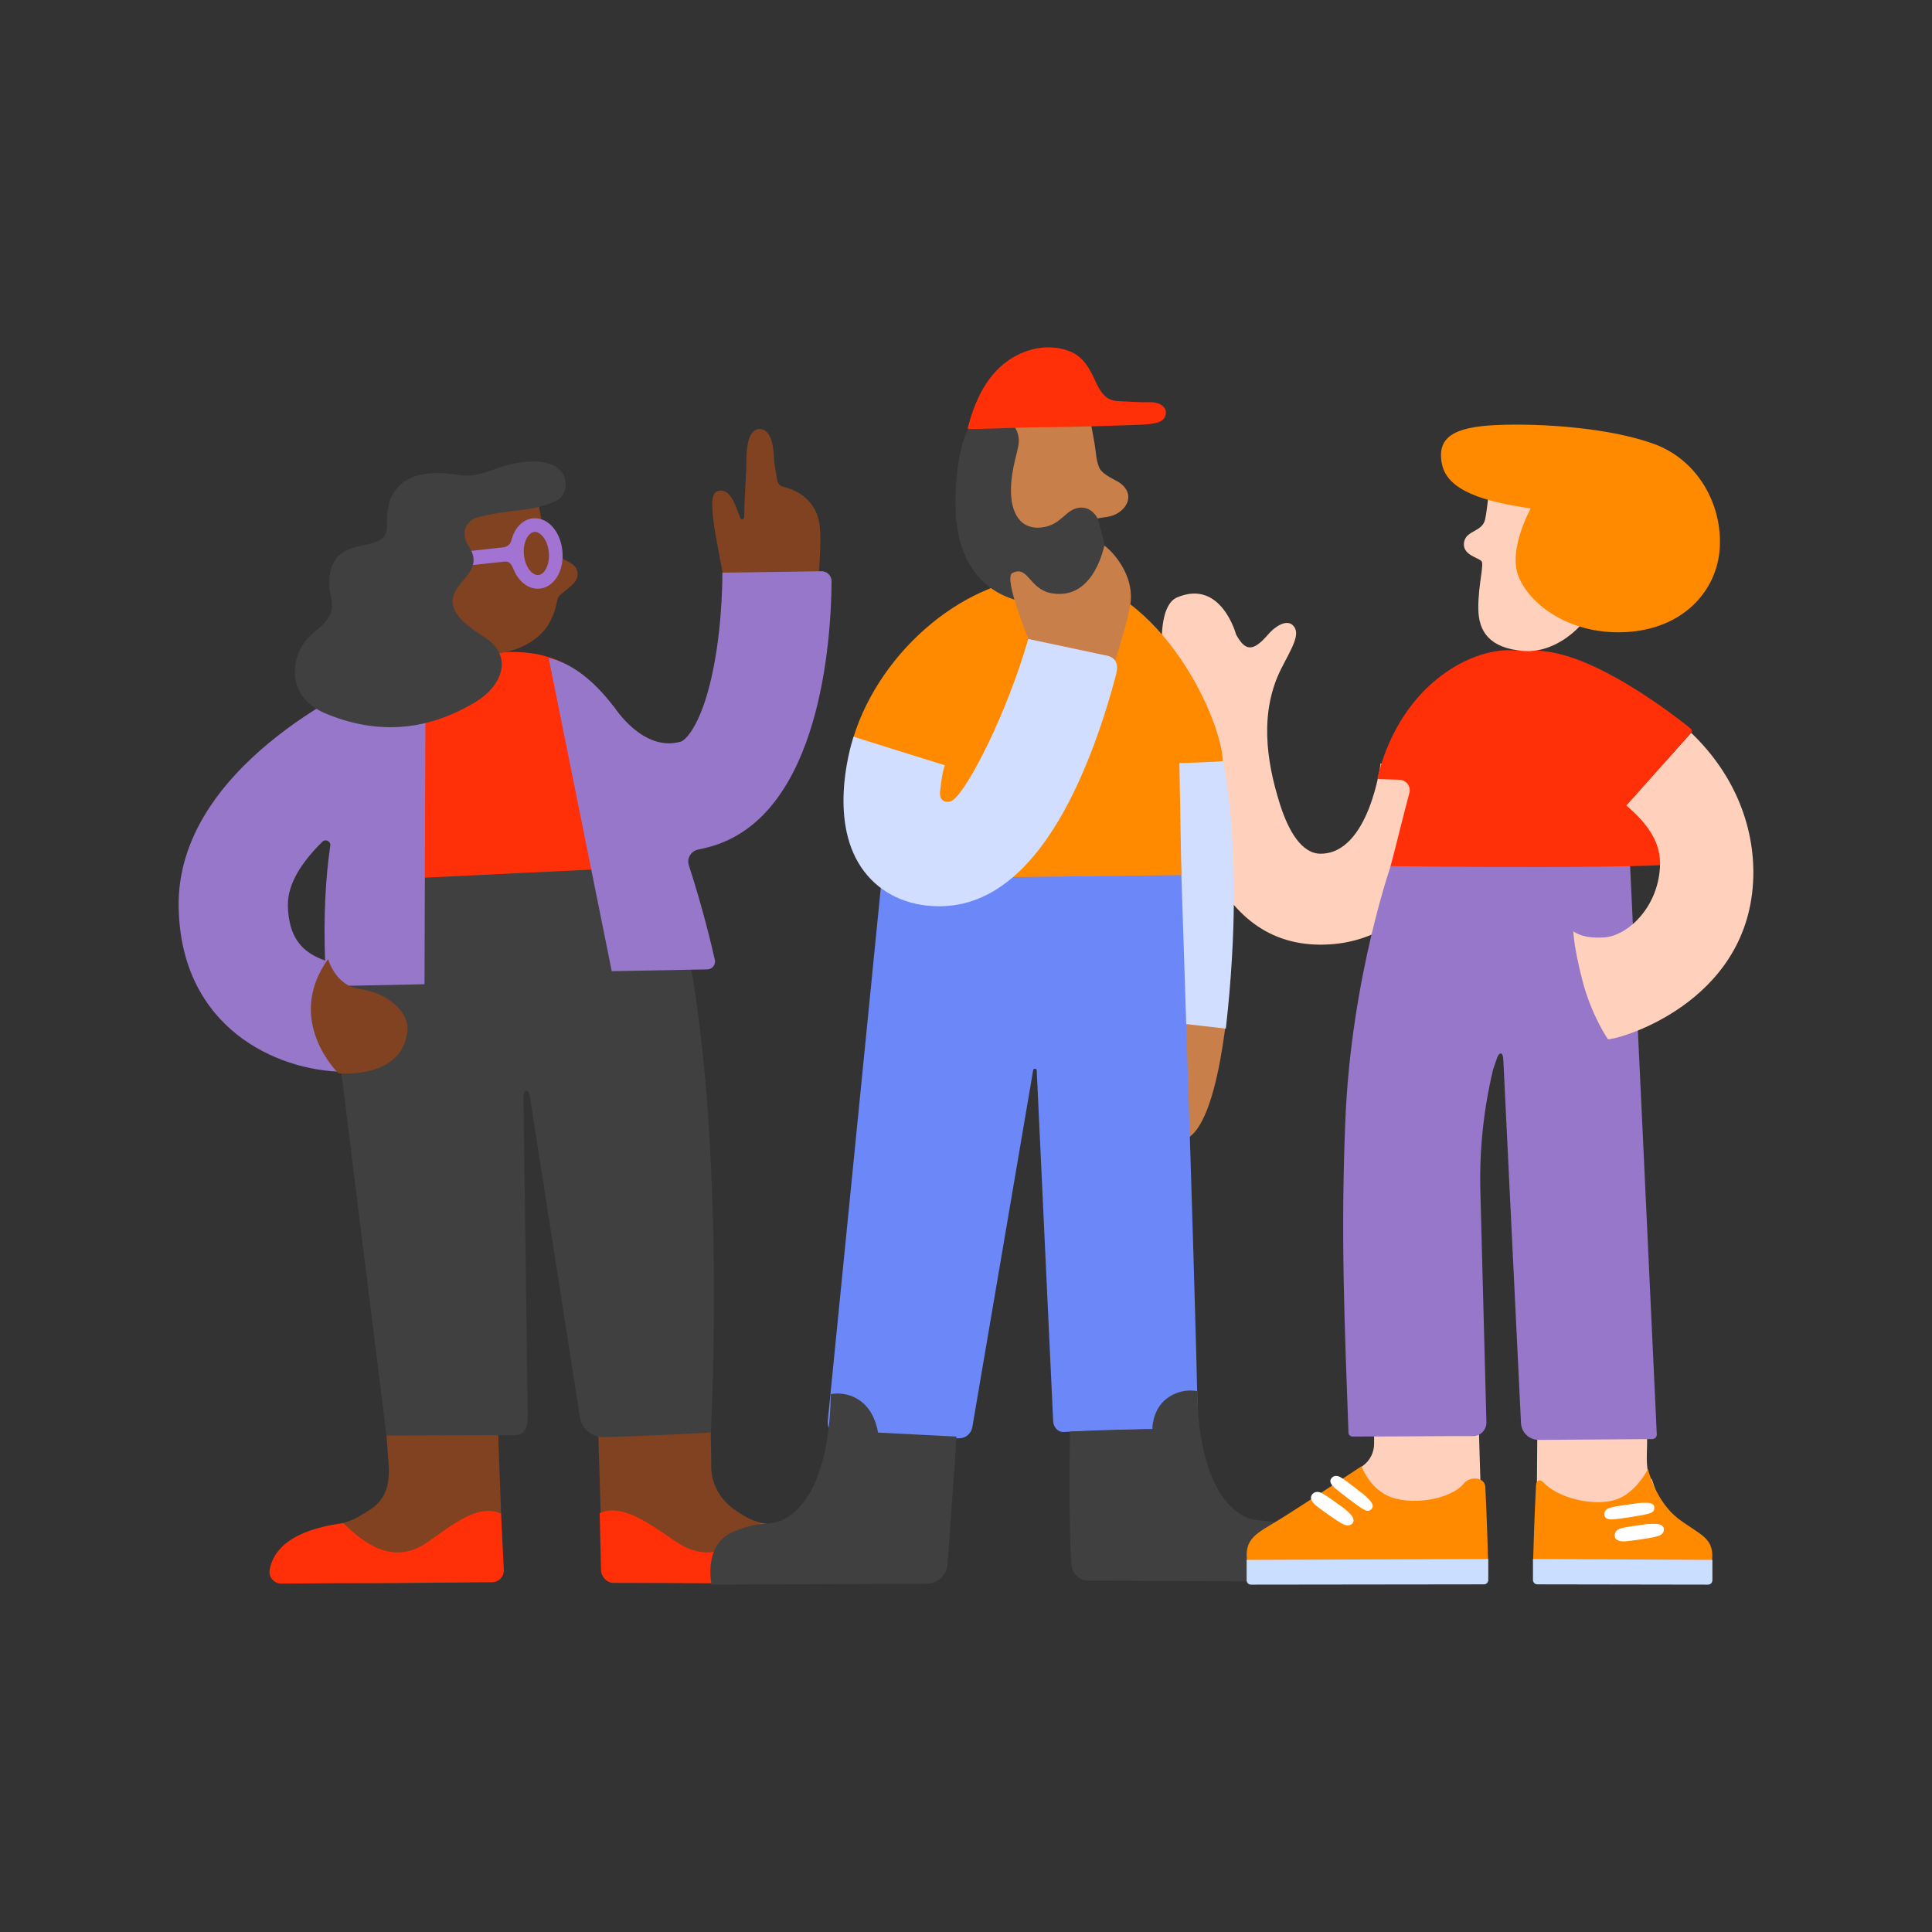
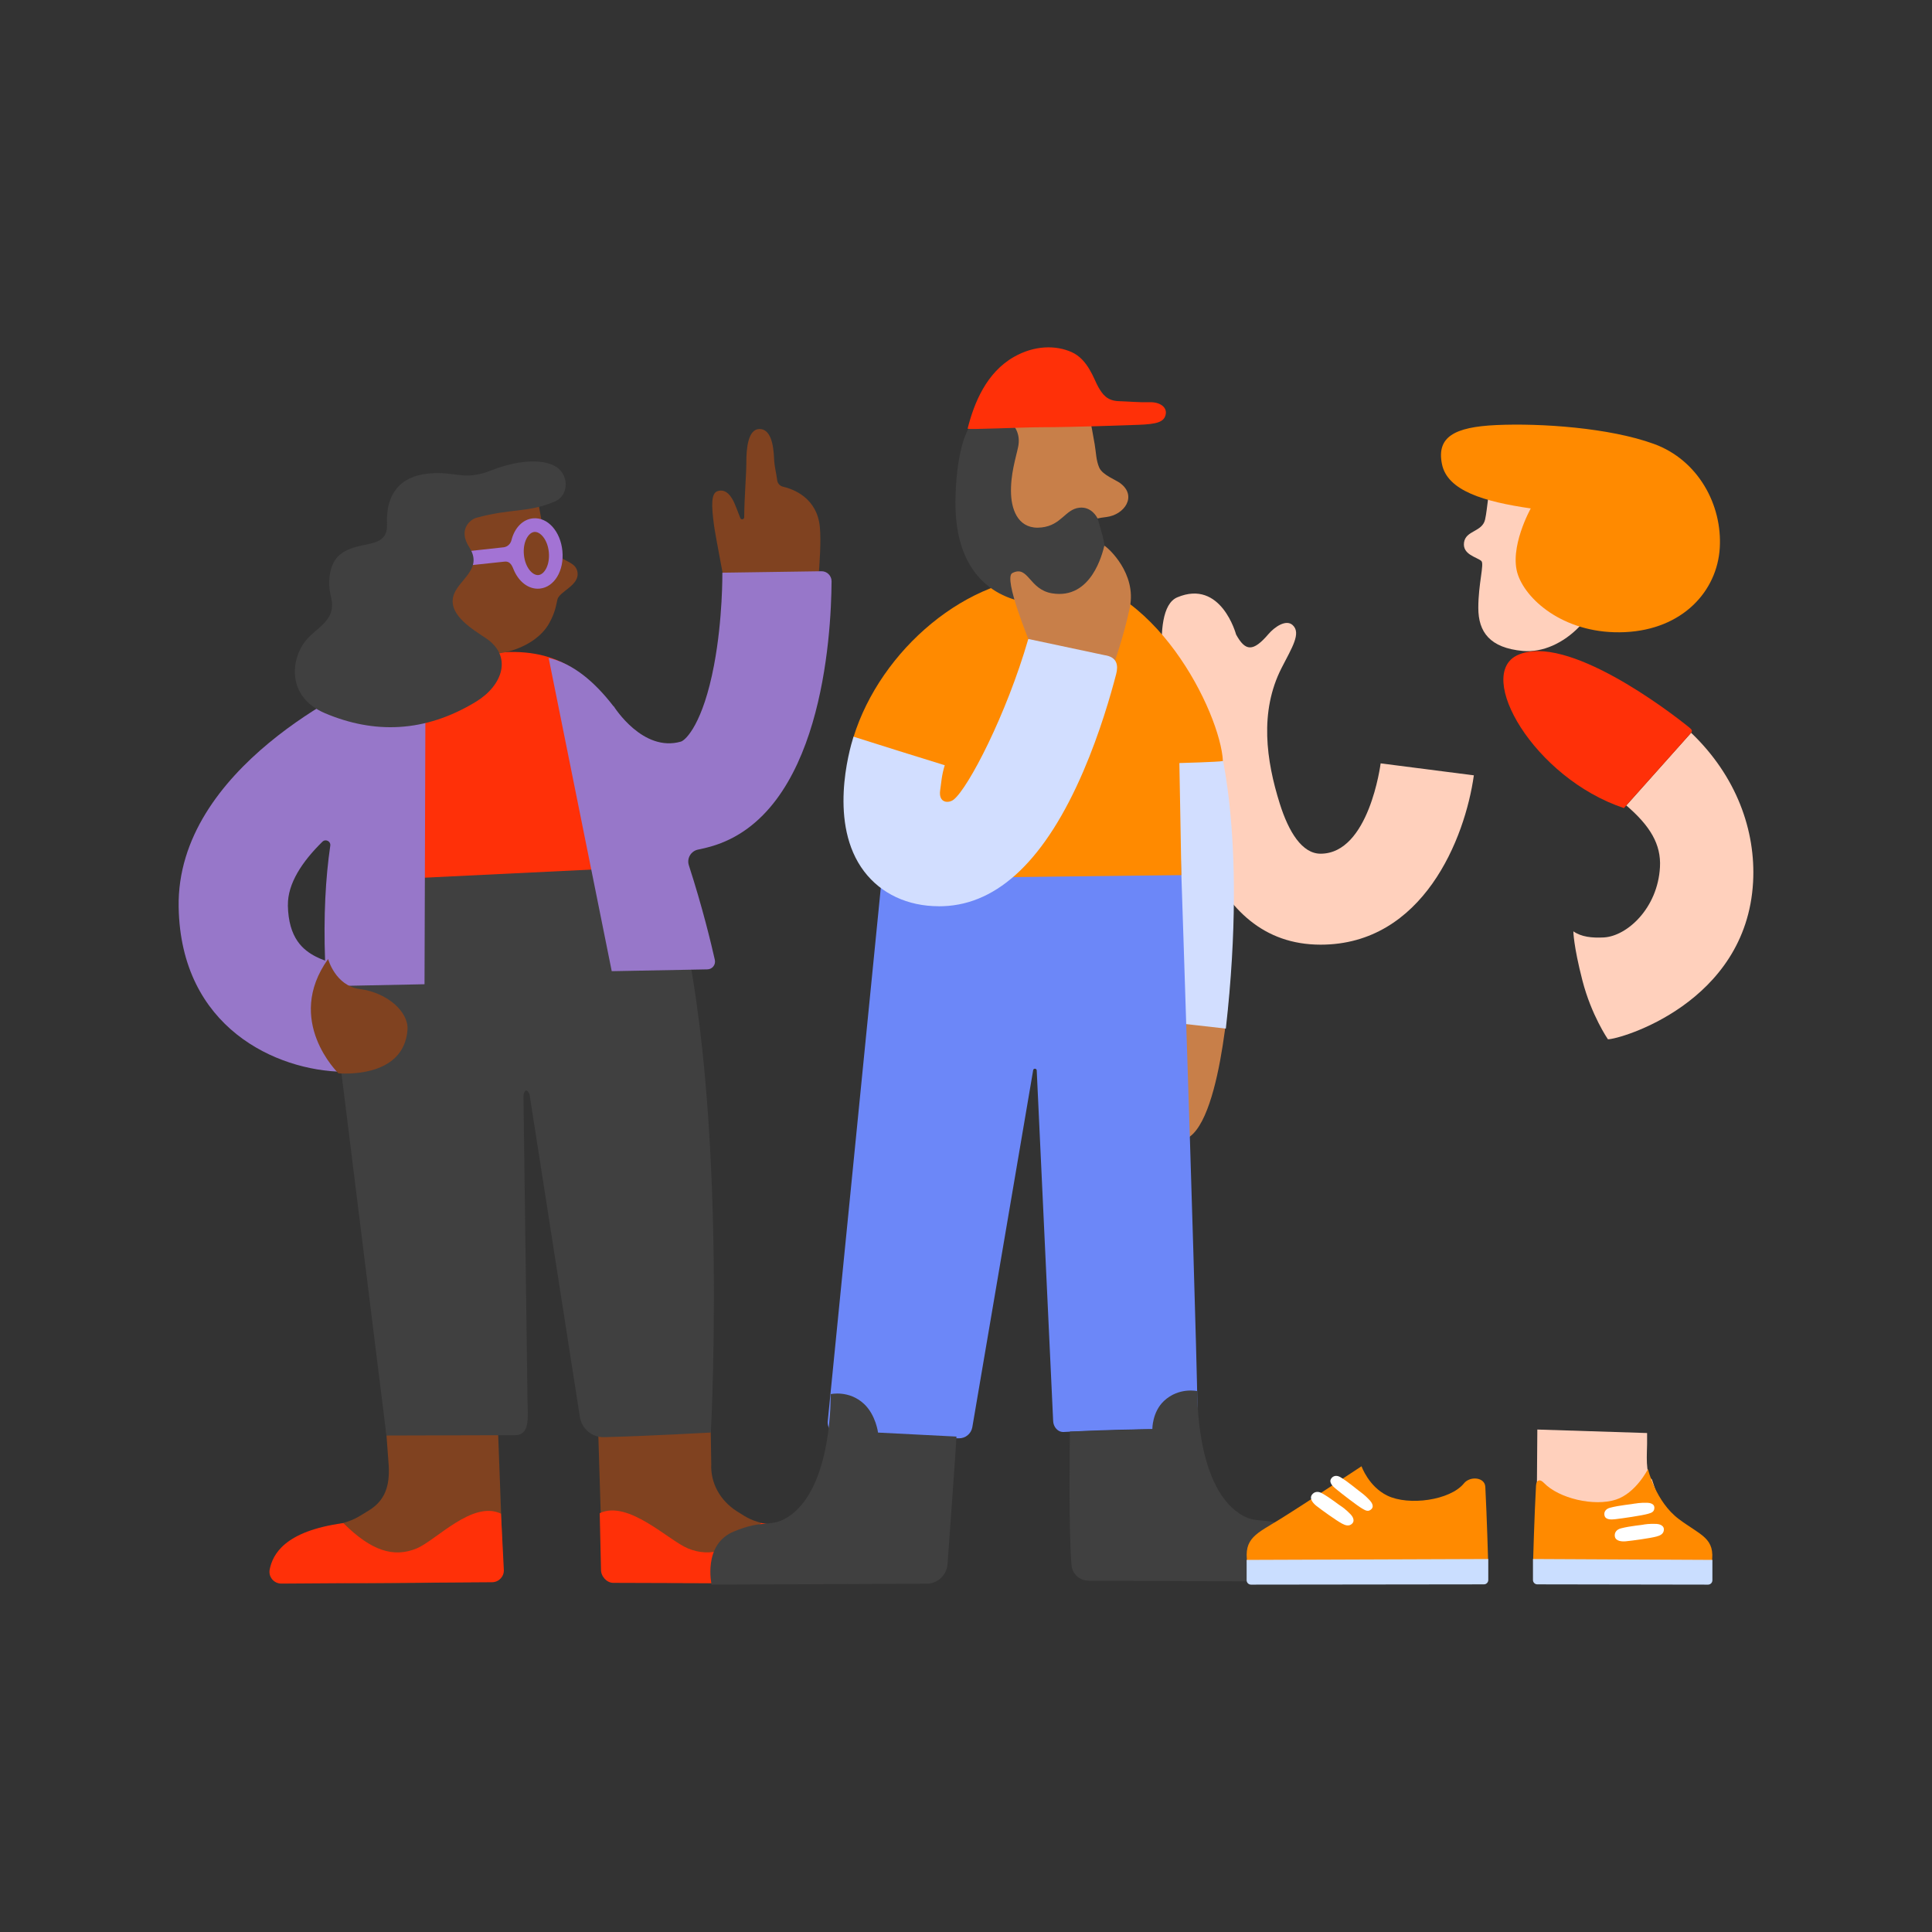
<svg xmlns="http://www.w3.org/2000/svg" width="300" height="300" viewBox="0 0 300 300" fill="none">
  <rect x="0" y="0" width="300" height="300" fill="#333333" stroke="none" />
  <g clip-path="url(#clip0_4176_8603)">
    <path d="M179.826 153.524C179.826 153.524 174.357 168.632 176.413 169.288C179.438 170.256 180.42 163.977 180.42 163.977C180.42 163.977 176.781 177.029 183.119 177.065C189.564 177.1 190.97 152.274 190.97 152.274L179.819 153.531L179.826 153.524Z" fill="#C87F49" />
    <path d="M214.387 118.528C214.366 118.67 212.585 132.562 205.06 132.562C202.177 132.562 200.099 129.165 198.722 124.786C196.623 118.112 195.535 110.533 198.997 103.732C200.601 100.589 202.106 98.293 200.707 97.05C199.675 96.132 197.909 97.361 196.976 98.449C194.574 101.253 193.387 101.161 191.938 98.526C191.938 98.526 189.634 89.868 182.801 92.756C178.166 94.72 181.628 110.258 181.628 110.258C183.494 124.362 187.218 146.688 205.067 146.688C220.973 146.688 227.502 130.161 228.859 120.393L214.394 118.535L214.387 118.528Z" fill="#FFD0BC" />
    <path d="M238.716 221.977L238.639 232.31L248.475 236.922L257.604 233.009L256.516 229.746C255.435 228.955 255.76 225.536 255.76 224.195V222.521L238.716 221.977Z" fill="#FFD0BC" />
    <path d="M255.894 228.114C255.894 228.114 257.06 233.164 260.699 235.89C264.126 238.454 266.408 238.8 265.787 242.741C259.243 242.741 238.066 242.226 238.066 242.226C238.066 242.226 238.25 235.481 238.511 230.692C238.56 229.809 239.105 229.605 239.719 230.247C242.072 232.698 247.542 233.955 250.919 232.86C254.028 231.85 255.894 228.121 255.894 228.121V228.114Z" fill="#FF8A00" />
    <path d="M238.038 242.077V245.34C238.038 245.715 238.342 246.018 238.716 246.018L265.222 246.061C265.596 246.061 265.9 245.757 265.9 245.383V242.219L238.038 242.084V242.077Z" fill="#CADEFF" />
-     <path d="M229.636 221.97L229.954 232.451L220.655 236.922L207.851 230.367L211.646 227.592C212.727 226.801 213.37 225.536 213.37 224.194V222.521L229.629 221.97H229.636Z" fill="#FFD0BC" />
    <path d="M190.355 159.718L175.608 158.058C178.653 131.1 174.725 118.118 174.682 117.991L188.772 113.344C188.977 113.966 193.825 128.953 190.348 159.718H190.355Z" fill="#D2DEFF" />
    <path d="M93.47 241.244L92.834 220.423L110.323 219.681L110.443 227.316C110.302 230.325 111.864 233.037 114.408 234.661C116.33 235.883 116.563 236.039 119.128 236.738C124.364 238.164 123.367 244.125 122.18 245.439C119.806 246.216 101.18 245.679 99.152 245.679C93.053 245.679 93.477 241.244 93.477 241.244H93.47Z" fill="#804220" />
    <path d="M93.124 234.972L93.322 243.688C93.28 244.726 94.184 245.785 95.223 245.785L127.826 245.891C128.992 245.891 129.868 244.825 129.628 243.681C129.155 241.378 127.36 237.741 118.188 236.498C113.835 240.849 110.359 241.887 106.84 240.446C103.808 239.203 97.555 232.868 93.124 234.965V234.972Z" fill="#FF3008" />
    <path d="M126.498 95.482C126.498 95.482 127.692 86.039 127.311 81.872C126.894 77.317 123.219 75.954 121.58 75.572C121.099 75.459 120.746 75.064 120.682 74.576C120.527 73.333 120.244 72.472 120.195 71.165C120.11 68.954 119.63 66.56 117.891 66.617C116.167 66.666 115.877 69.611 115.892 71.843C115.899 73.517 115.581 77.197 115.559 80.326C115.559 80.672 115.072 80.763 114.952 80.439C114.57 79.436 114.118 78.27 113.934 77.903C113.009 76.017 112.005 76.067 111.405 76.272C110.429 76.603 110.436 78.412 110.889 81.703C111.101 83.228 112.917 92.678 112.917 92.678L126.498 95.504V95.482Z" fill="#804220" />
-     <path d="M216.253 133.558C216.253 133.558 209.808 151.483 208.897 174.126C208.176 191.946 208.777 205.4 209.391 222.478C209.405 222.803 209.674 223.064 209.999 223.064C219.383 223.064 225.319 222.965 228.689 223.001C229.876 223.015 230.837 222.033 230.809 220.847L229.869 184.918C229.707 178.569 230.371 172.226 231.855 166.053L232.498 164.168C232.964 163.158 233.395 163.567 233.431 164.478L236.179 220.967C236.25 222.443 237.472 223.601 238.956 223.587L256.565 223.46C256.968 223.46 257.286 223.128 257.265 222.725C256.89 214.695 253.541 142.824 253.103 134.024C236.78 134.024 216.26 133.558 216.26 133.558H216.253Z" fill="#9777C9" />
-     <path d="M237.239 100.928C236.61 100.928 236.003 100.963 235.416 101.027C229.078 100.278 217.595 105.879 213.914 120.668C213.878 120.824 213.991 120.979 214.147 120.979L217.305 121.078C218.365 121.113 219.121 122.123 218.846 123.147C217.814 126.947 216.903 130.846 215.935 134.497C215.935 134.497 263.349 135.119 262.882 133.72C262.416 132.322 257.802 101.154 237.232 100.935L237.239 100.928Z" fill="#FF3008" />
    <path d="M241.67 73.305C247.012 74.887 249.4 79.57 249.4 87.296C249.4 95.023 242.652 101.648 236.448 101.076C231.353 100.603 229.551 98.152 229.551 94.394C229.551 90.637 230.505 87.558 230.025 87.113C229.375 86.513 227.064 86.138 227.333 84.238C227.601 82.338 230.159 82.628 230.604 80.671C231.021 78.821 230.972 76.3 231.763 75.41C233.438 73.531 236.038 71.638 241.677 73.305H241.67Z" fill="#FFD0BC" />
    <path d="M237.699 78.941C237.699 78.941 234.25 85.1 235.713 89.281C237.176 93.462 243.337 98.576 252.318 98.159C261.3 97.742 266.628 91.788 267.044 85.107C267.461 78.426 263.702 71.427 256.806 68.926C249.909 66.419 239.253 65.692 232.364 66.002C225.771 66.299 223.064 67.881 223.905 72.055C224.739 76.229 230.484 77.903 237.691 78.948L237.699 78.941Z" fill="#FF8A00" />
    <path d="M78.045 241.244L77.268 220.423L59.779 219.681L60.365 227.662C60.507 230.671 59.843 232.966 57.277 234.541C55.214 235.805 54.967 236.039 52.402 236.738C47.166 238.164 48.162 244.125 49.349 245.439C51.723 246.216 70.35 245.679 72.378 245.679C78.476 245.679 78.052 241.244 78.052 241.244H78.045Z" fill="#804220" />
    <path d="M102.96 133.162C113.666 162.162 110.38 222.443 110.38 222.443C110.38 222.443 100.586 222.994 93.788 223.163C91.93 223.206 90.333 221.864 90.043 220.028L82.228 169.945C81.811 168.914 81.359 169.303 81.281 170.207L81.91 217.421C81.945 220.013 82.391 222.987 79.804 222.853L60.005 222.909L52.706 164.126C51.843 150.078 52.451 143.262 55.405 134.158C55.574 133.621 55.688 133.226 55.709 133.007C72.01 133.812 92.255 104.163 102.96 133.162Z" fill="#404040" />
    <path d="M54.875 136.821C56.634 123.804 58.528 101.592 79.126 101.238C97.314 100.928 97.569 120.951 102.911 134.49" fill="#FF3008" />
    <path d="M129.126 90.263C129.126 89.394 128.42 88.688 127.551 88.702L112.167 88.928C112.167 88.999 112.245 96.083 110.867 103.329C109.171 112.271 106.514 114.933 105.723 115.159C99.837 116.84 95.435 109.883 95.244 109.587L95.286 109.65L95.258 109.664C92.297 105.815 88.941 103.018 85.196 102.171L94.99 150.805L109.843 150.523C110.606 150.509 111.164 149.802 111.001 149.054C110.429 146.511 109.079 140.882 106.967 134.37C106.613 133.282 107.292 132.138 108.415 131.919C109.058 131.792 109.715 131.637 110.38 131.446C127.515 126.552 129.07 98.993 129.126 90.256V90.263Z" fill="#9777C9" />
    <path d="M137.429 131.227L128.54 220.607C128.392 221.836 129.338 222.93 130.575 222.951L148.884 223.34C149.901 223.361 150.784 222.648 150.975 221.652L160.423 166.216C160.437 165.877 160.931 165.856 160.981 166.188L163.532 220.621C163.553 221.567 164.253 222.415 165.199 222.358C171.029 222.012 185.706 221.581 185.932 222.358C186.398 223.99 183.289 131.22 183.289 131.22H137.429V131.227Z" fill="#6C87F8" />
    <path d="M132.532 114.446L141.626 118.874L139.994 129.363C139.627 133.028 139.118 136.333 143.492 136.355L183.444 135.889L183.133 118.486C183.133 118.486 189.118 118.33 189.896 118.175C189.507 110.717 179.176 89.606 163.701 89.43C150.254 89.274 136.73 100.928 132.532 114.446Z" fill="#FF8A00" />
    <path d="M169.983 68.997C170.202 70.247 170.188 71.49 170.697 72.627C171.206 73.764 173.262 74.506 173.961 75.035C176.611 77.027 174.611 79.944 171.799 80.283C169.503 80.558 168.217 81.017 167.87 82.013C166.655 85.545 161.525 92.071 153.752 83.68C148.558 78.072 151.526 73.192 151.265 67.831C151.123 64.964 152.855 61.228 155.617 59.13C158.38 57.032 160.267 56.213 164.387 58.445C168.464 60.656 168.902 62.753 169.983 68.997Z" fill="#C87F49" />
    <path d="M148.389 79.372C148.643 85.863 151.42 91.456 157.992 93.243C162.288 94.416 170.188 94.02 171.319 88.497C172.032 85.001 171.184 83.271 170.499 80.693C170.386 80.269 169.439 78.638 167.616 78.835C165.39 79.082 164.846 81.547 161.751 81.9C158.303 82.303 157.109 79.457 156.995 76.723C156.868 73.694 157.766 71.017 158.098 69.385C158.826 65.854 155.342 63.961 153.307 64.18C148.615 64.681 148.248 75.89 148.382 79.365L148.389 79.372Z" fill="#404040" />
    <path d="M150.254 66.553C150.198 66.765 158.331 66.341 161.963 66.341C166.443 66.341 175.325 66.023 176.746 65.967C179.643 65.861 180.787 65.543 181.014 64.321C181.233 63.149 180.003 62.407 178.526 62.457C177.049 62.506 175.212 62.337 173.742 62.294C171.863 62.238 171.163 61.178 170.527 60.062C169.884 58.946 168.973 55.839 166.429 54.688C163.949 53.572 160.628 53.6 157.427 55.429C153.173 57.859 151.265 62.541 150.254 66.546V66.553Z" fill="#FF3008" />
    <path d="M66.075 104.657C66.075 104.657 65.142 103.025 61.644 103.491L58.5 105.038C55.313 106.423 27.359 119.178 27.741 140.861C28.073 159.626 42.954 166.244 53.242 166.428L54.041 153.072L65.919 152.832L66.075 104.664V104.657ZM44.706 140.557C44.65 137.223 46.904 133.798 50.063 130.704C50.557 130.217 51.384 130.627 51.285 131.319C50.557 136.305 50.225 142.196 50.48 149.159C50.02 148.997 49.547 148.799 49.073 148.559C47.088 147.542 44.791 145.713 44.699 140.564L44.706 140.557Z" fill="#9777C9" />
    <path d="M50.946 148.905C50.946 148.905 52.062 153.086 55.885 153.581C60.153 154.131 63.474 157.133 63.276 159.902C62.711 167.671 52.55 166.661 52.55 166.661C52.55 166.661 44.092 158.503 50.953 148.905H50.946Z" fill="#804220" />
    <path d="M83.097 75.947C84.129 79.733 84.228 84.521 86.22 86.025C87.93 87.318 89.421 87.346 89.669 88.844C90.015 90.913 86.842 91.824 86.552 93.102C86.333 94.049 86.234 95.031 85.295 96.747C82.977 100.984 75.692 102.863 71.706 100.631C66.117 97.495 59.199 86.435 67.77 78.08C71.713 74.238 82.065 72.168 83.09 75.954L83.097 75.947Z" fill="#804220" />
    <path d="M82.765 80.488C81.14 80.643 79.889 82.007 79.416 83.885C79.274 84.457 78.815 84.902 78.229 84.98L72.887 85.566L73.155 87.763L78.313 87.212C79.077 87.106 79.43 87.621 79.713 88.335C80.49 90.305 82.066 91.562 83.804 91.4C86.072 91.181 87.62 88.617 87.33 85.559C87.04 82.501 85.026 80.269 82.758 80.488H82.765ZM83.606 89.295C82.687 89.38 81.536 88.109 81.352 86.131C81.161 84.161 82.052 82.684 82.97 82.6C83.889 82.515 85.04 83.786 85.224 85.764C85.408 87.741 84.525 89.21 83.606 89.295Z" fill="#A373D4" />
    <path d="M86.107 77.889C81.953 79.647 79.479 78.906 73.954 80.403C73.141 80.622 71.035 82.141 72.865 84.973C75.141 88.49 70.965 90.058 70.364 92.692C69.7 95.602 73.537 97.799 75.48 99.12C79.635 101.938 78.031 106.437 73.939 108.944C65.919 113.845 57.991 113.937 50.459 110.745C44.487 108.209 45.18 102.425 47.37 99.607C49.102 97.375 52.352 96.407 51.391 92.657C50.805 90.355 51.186 87.685 52.501 86.392C55.334 83.596 60.281 85.658 60.097 81.35C59.899 76.724 62.118 73.976 66.485 73.538C70.852 73.1 71.954 74.76 76.285 73.037C78.963 71.97 83.338 70.939 86.051 72.309C88.383 73.482 88.489 76.893 86.1 77.903L86.107 77.889Z" fill="#404040" />
    <path d="M77.791 235.036L78.236 243.78C78.278 244.818 77.451 245.68 76.413 245.687L43.682 245.899C42.516 245.899 41.64 244.832 41.88 243.688C42.354 241.385 44.148 237.748 53.32 236.505C57.673 240.856 61.15 241.894 64.669 240.453C67.7 239.21 73.353 232.938 77.784 235.036H77.791Z" fill="#FF3008" />
    <path d="M159.992 99.995C159.992 99.995 155.717 89.74 157.193 88.984C159.702 87.699 159.758 91.548 163.376 92.135C169.489 93.123 171.192 85.898 171.481 84.733C172.124 85.086 176.505 89.062 175.445 94.289C174.59 98.505 172.937 103.202 172.937 103.202L159.992 99.995Z" fill="#C87F49" />
    <path d="M166.132 222.288C166.132 222.909 165.899 237.197 166.379 243.01C166.492 244.387 167.644 245.447 169.022 245.447L204.417 245.595C204.417 245.595 205.816 239.38 200.997 237.36C196.177 235.34 195.188 236.83 192.461 235.029C185.564 230.466 185.931 216.016 185.931 216.016C185.931 216.016 183.077 215.352 180.745 217.534C178.908 219.251 178.936 221.906 178.936 221.906L166.132 222.295V222.288Z" fill="#404040" />
    <path d="M148.523 223.064C148.523 223.658 147.569 236.809 147.131 242.883C147.004 244.592 145.591 245.913 143.874 245.92L110.493 246.061C110.493 246.061 109.094 239.846 113.913 237.826C118.732 235.806 119.721 237.296 122.449 235.495C129.345 230.932 128.978 216.482 128.978 216.482C128.978 216.482 131.833 215.818 134.165 218C136.002 219.717 136.341 222.45 136.341 222.45L148.523 223.072V223.064Z" fill="#404040" />
    <path d="M211.412 227.684C211.412 227.684 202.657 233.475 198.778 235.883C195.139 238.144 193.068 238.793 193.69 242.734C200.234 242.734 231.07 242.219 231.07 242.219C231.07 242.219 230.887 235.65 230.639 230.876C230.562 229.365 228.272 229.16 227.318 230.339C225.184 232.967 218.747 233.864 215.405 232.232C212.515 230.819 211.419 227.684 211.419 227.684H211.412Z" fill="#FF8A00" />
    <path d="M231.099 242.077V245.34C231.099 245.715 230.795 246.018 230.42 246.018L194.256 246.061C193.881 246.061 193.577 245.757 193.577 245.383V242.219L231.099 242.084V242.077Z" fill="#CADEFF" />
    <path d="M145.781 140.72C140.955 140.72 136.821 138.784 134.186 135.317C128.625 128.014 131.833 116.6 132.532 114.39L146.686 118.853L139.613 116.621L146.7 118.825C146.205 120.421 146.163 121.558 145.993 122.681C145.682 124.701 147.279 124.8 148.092 124.157C150.346 122.371 156.254 111.028 159.674 99.219L171.509 101.733C173.509 102.016 173.658 103.358 173.318 104.671C172.492 107.857 170.796 113.768 168.231 119.736C162.38 133.353 155.059 140.409 146.46 140.713C146.234 140.72 146.015 140.727 145.796 140.727L145.781 140.72Z" fill="#D2DEFF" />
    <path d="M262.593 113.775C262.55 113.838 262.494 113.902 262.423 113.98L252.53 125.068C256.233 128.239 257.957 131.121 257.759 134.645C257.406 141.051 252.629 145.367 249.054 145.564C247.188 145.663 245.556 145.487 244.312 144.618C244.312 144.618 244.312 146.793 245.712 152.232C247.111 157.67 249.676 161.378 249.676 161.378C251.421 161.42 271.171 155.82 272.217 136.983C272.662 128.96 269.616 120.492 262.593 113.782V113.775Z" fill="#FFD0BC" />
    <path d="M211.328 231.73C211.059 231.575 209.406 230.127 208.134 229.372C207.533 229.018 206.989 229.16 206.699 229.605C206.282 230.233 207.045 230.869 207.469 231.222C208.211 231.836 210.783 233.835 211.561 234.273C212.013 234.527 212.465 234.838 212.974 234.315C213.398 233.885 212.974 233.277 212.72 232.995C211.992 232.197 211.328 231.73 211.328 231.73Z" fill="white" />
    <path d="M208.289 233.913C207.999 233.758 206.607 232.613 205.251 231.858C204.615 231.505 204.035 231.653 203.71 232.112C203.258 232.762 203.979 233.496 204.431 233.849C205.215 234.471 207.547 236.138 208.374 236.576C208.854 236.83 209.497 237.112 210.013 236.533C210.395 236.095 210.027 235.467 209.759 235.184C208.996 234.379 208.289 233.906 208.289 233.906V233.913Z" fill="white" />
    <path d="M253.887 233.468C253.59 233.56 251.4 233.736 249.973 234.132C249.301 234.323 249.026 234.803 249.146 235.325C249.315 236.06 250.298 235.954 250.842 235.898C251.803 235.792 255.018 235.325 255.88 235.071C256.375 234.923 256.912 234.81 256.89 234.075C256.876 233.475 256.134 233.355 255.76 233.348C254.679 233.32 253.887 233.475 253.887 233.475V233.468Z" fill="white" />
    <path d="M255.307 236.724C254.997 236.809 253.188 236.936 251.69 237.324C250.983 237.508 250.665 238.016 250.75 238.567C250.87 239.351 251.902 239.386 252.467 239.33C253.463 239.238 256.304 238.843 257.208 238.595C257.731 238.454 258.395 238.214 258.367 237.437C258.346 236.858 257.639 236.653 257.251 236.632C256.141 236.575 255.307 236.717 255.307 236.717V236.724Z" fill="white" />
    <path d="M252.163 125.478L262.423 113.98C262.833 113.542 262.833 113.394 262.296 112.956C259.067 110.321 243.224 98.3 235.685 101.705C228.972 104.735 238.172 120.817 252.163 125.478Z" fill="#FF3008" />
  </g>
  <defs>
    <clipPath id="clip0_4176_8603">
      <rect width="244.519" height="192.122" fill="white" transform="translate(27.741 53.939)" />
    </clipPath>
  </defs>
</svg>